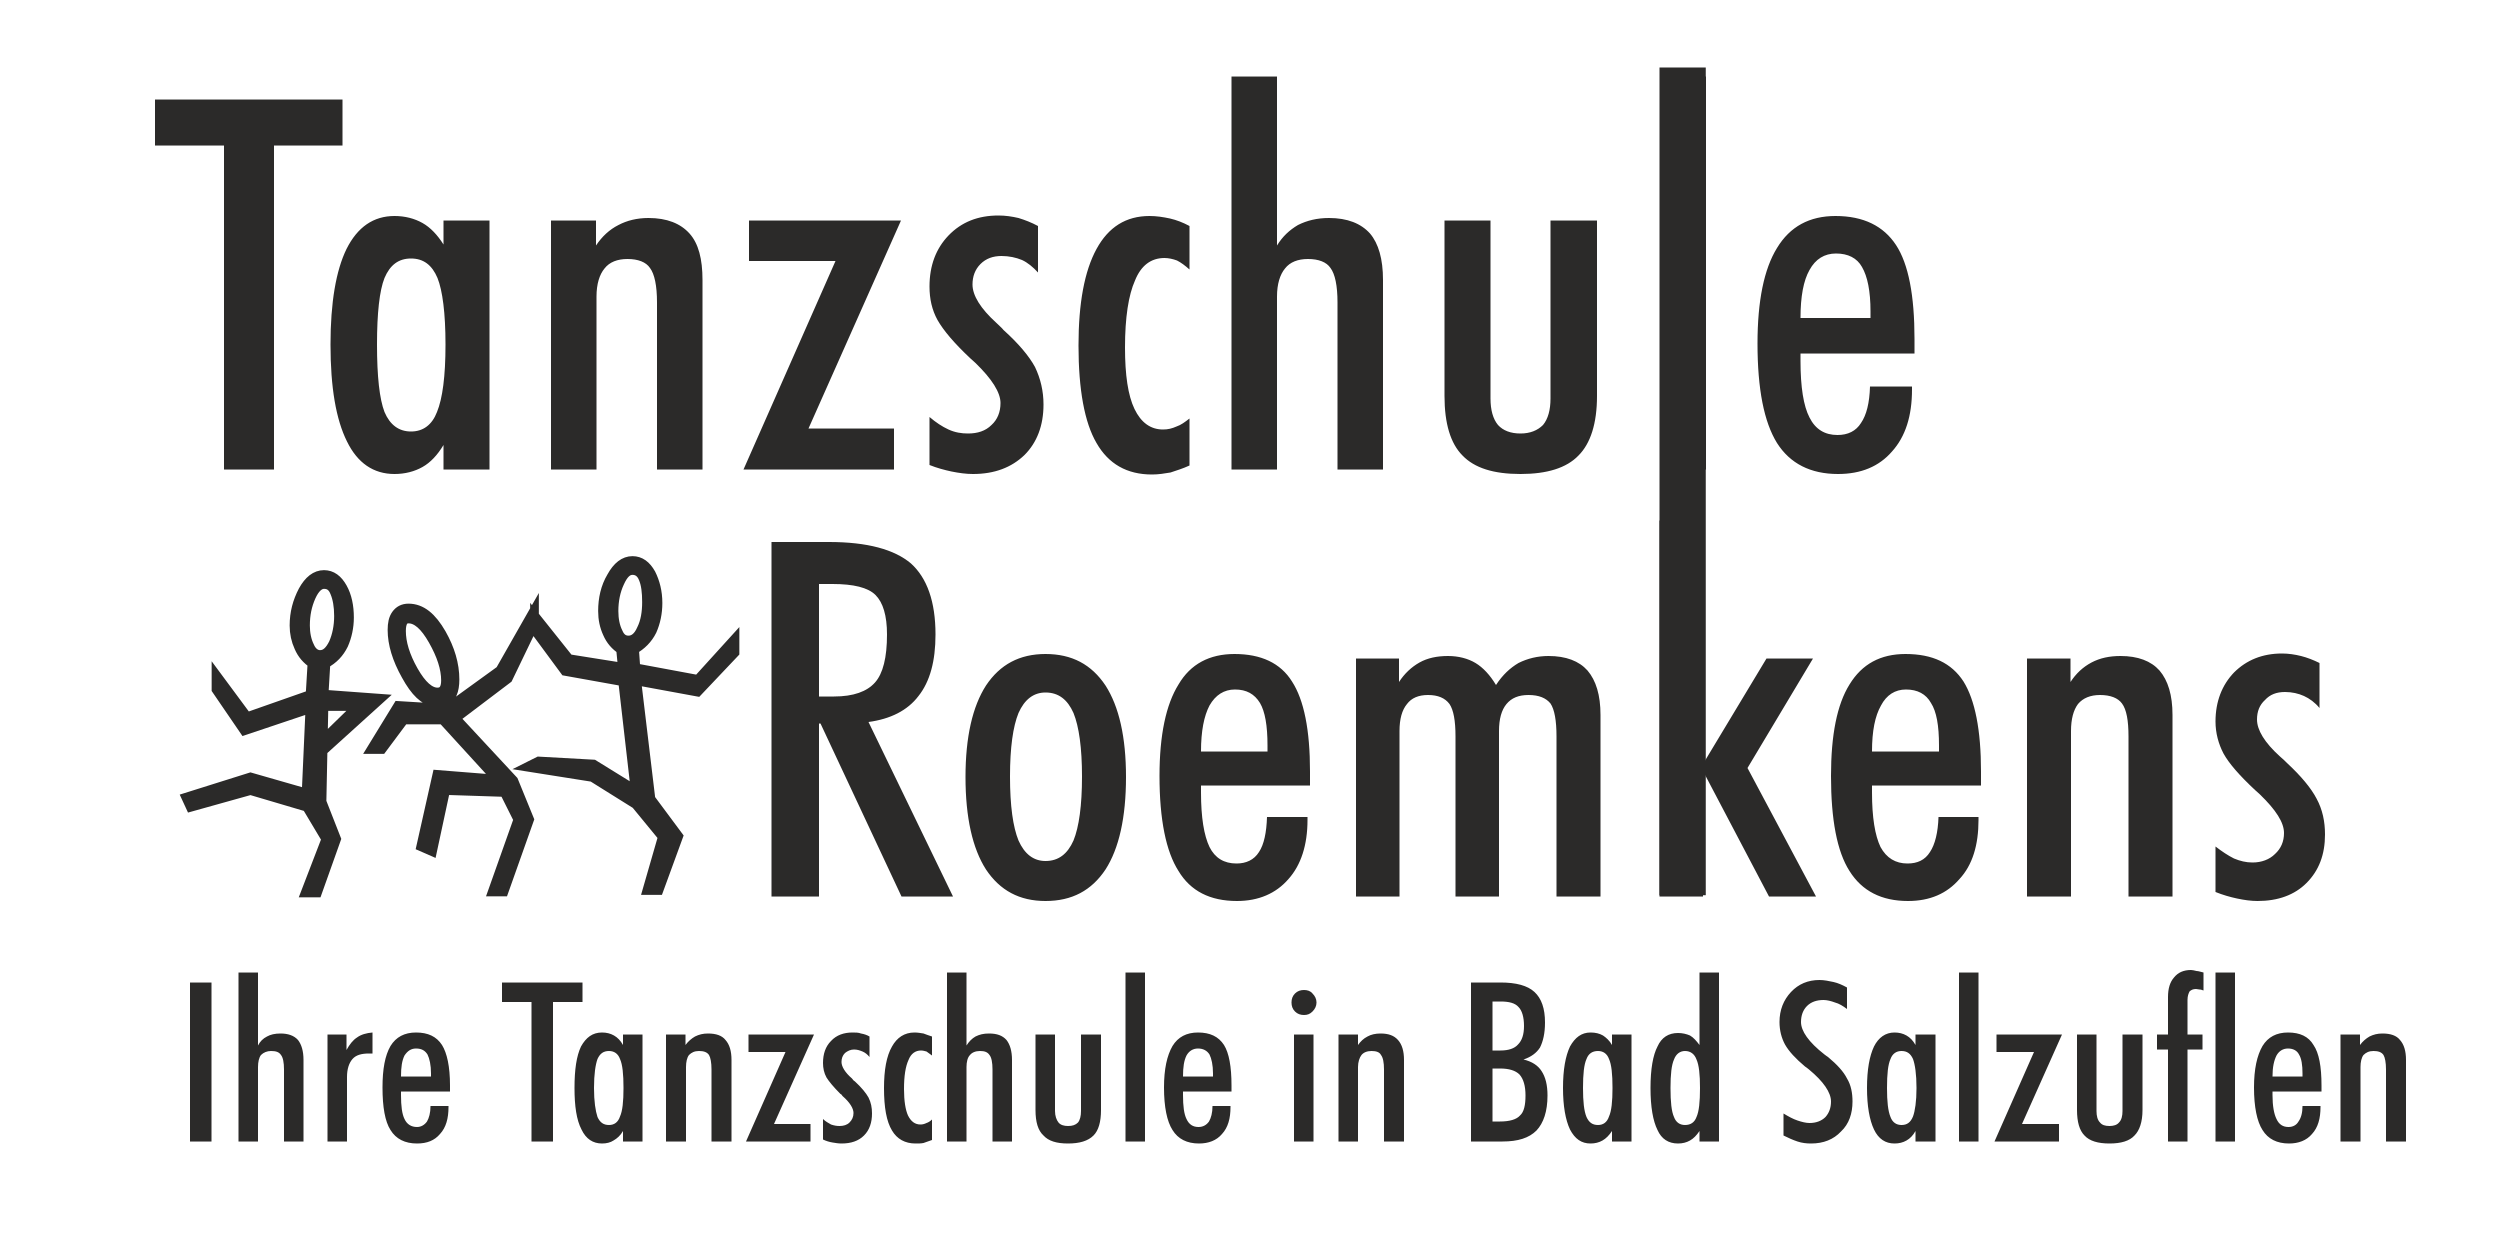
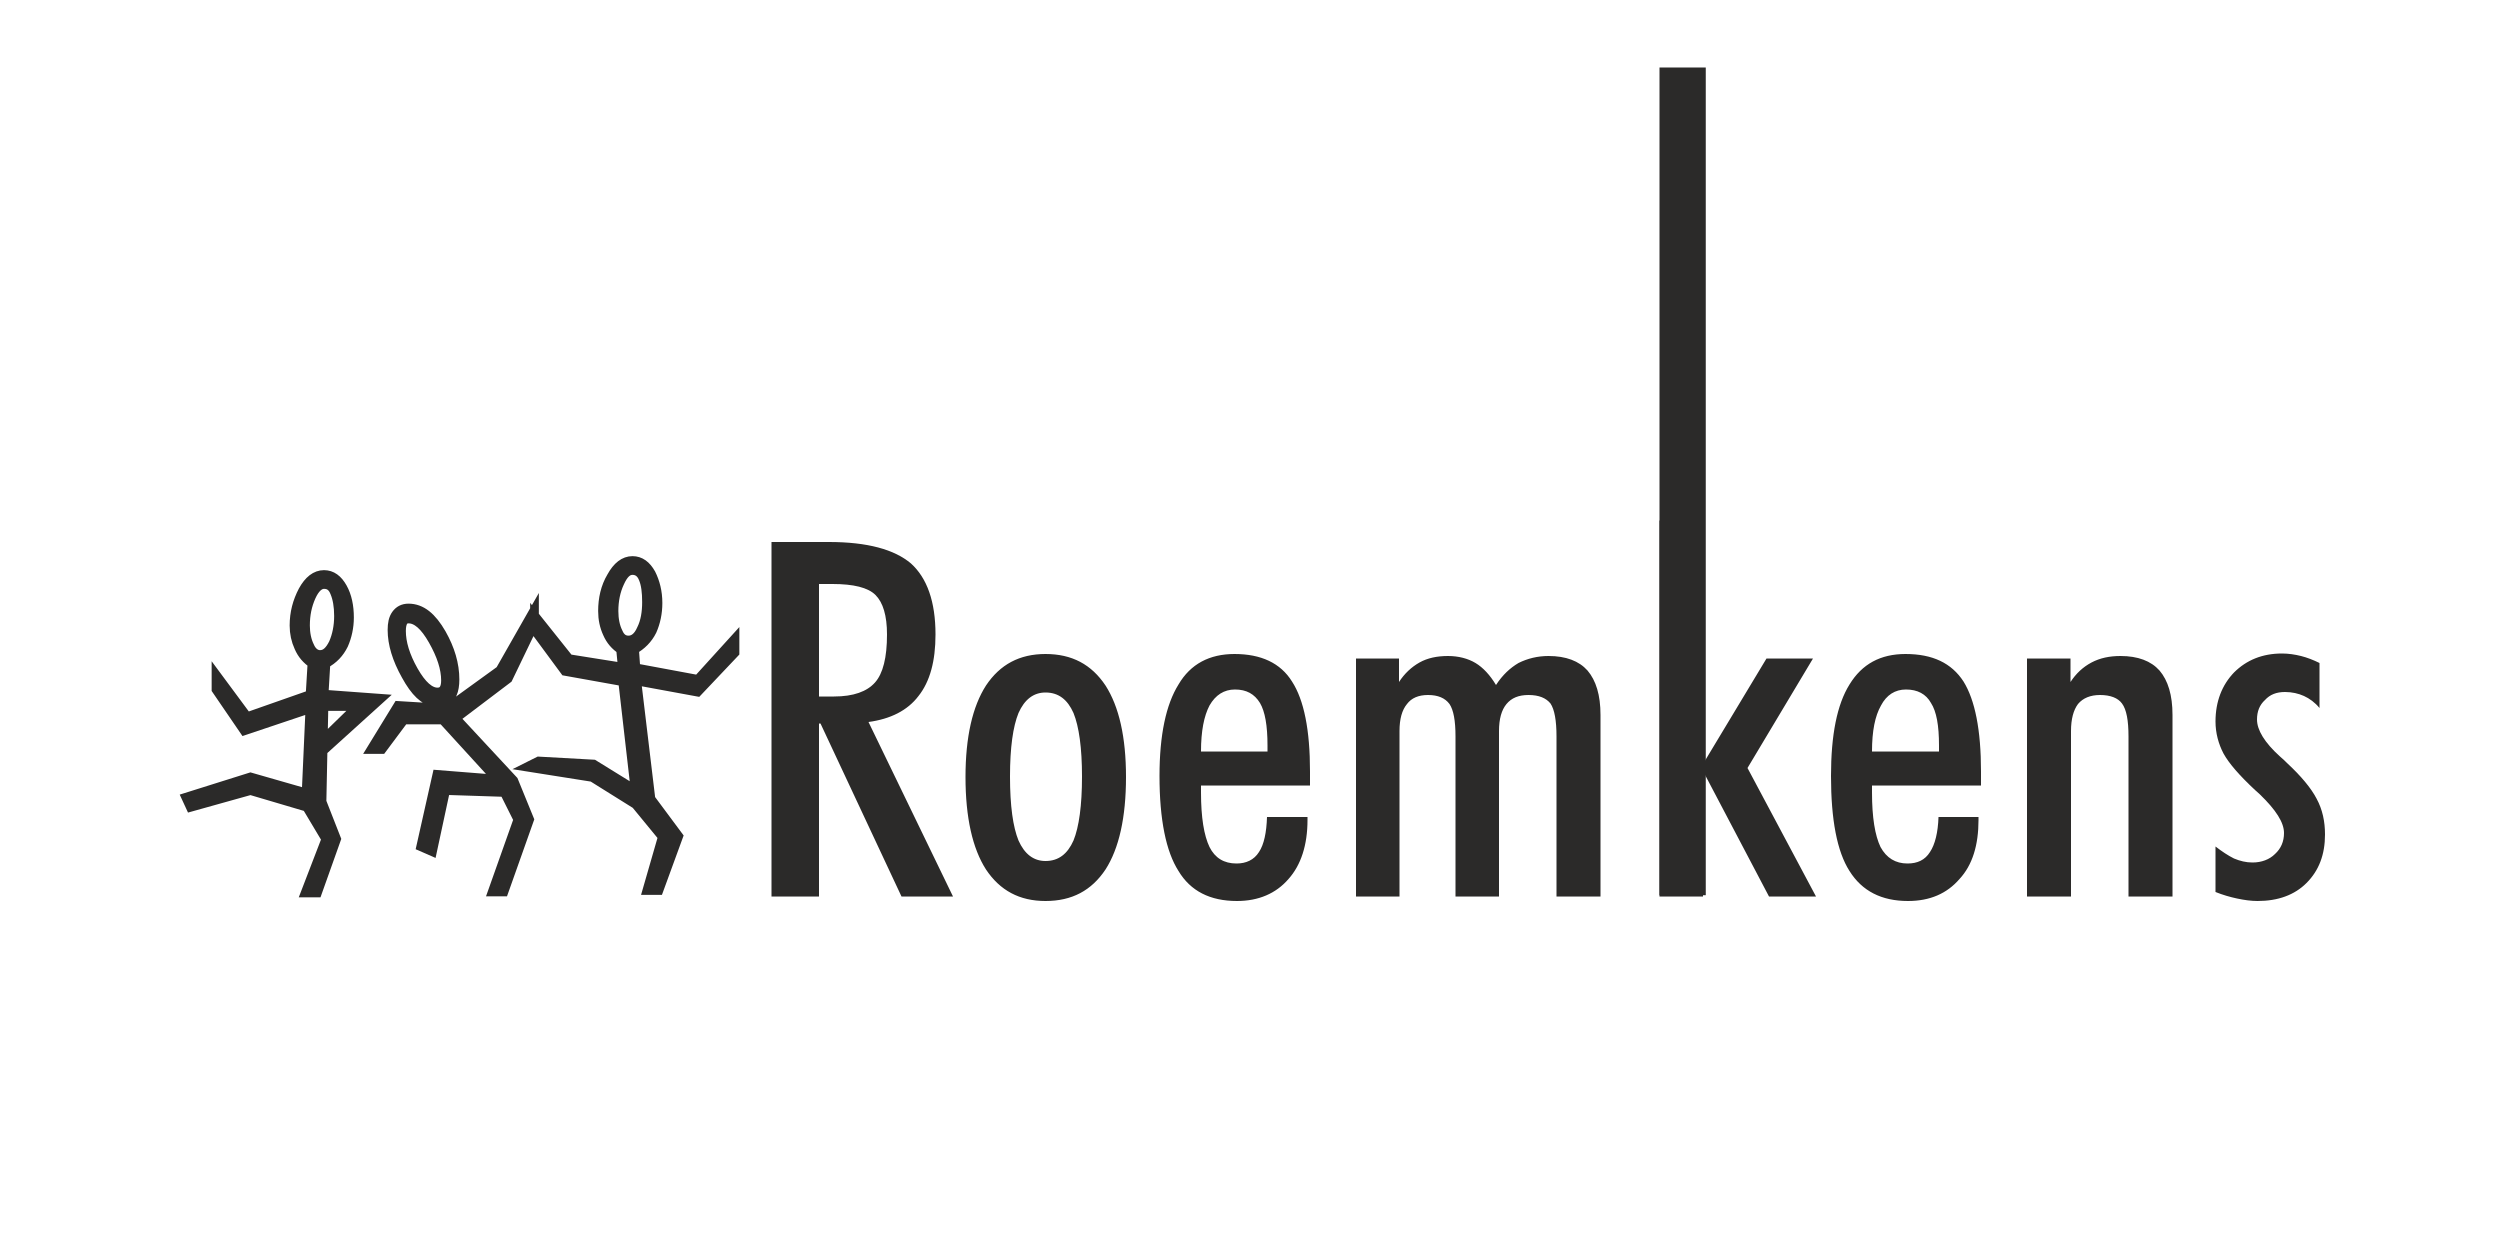
<svg xmlns="http://www.w3.org/2000/svg" xml:space="preserve" width="50mm" height="25mm" version="1.1" style="shape-rendering:geometricPrecision; text-rendering:geometricPrecision; image-rendering:optimizeQuality; fill-rule:evenodd; clip-rule:evenodd" viewBox="0 0 5000 2500">
  <defs>
    <style type="text/css">
   
    .str0 {stroke:#2B2A29;stroke-width:25.4}
    .fil1 {fill:#2B2A29}
    .fil0 {fill:#2B2A29}
   
  </style>
  </defs>
  <g id="Ebene_x0020_1">
-     <path class="fil0" d="M448 939l0 -648 -138 0 0 -92 375 0 0 92 -137 0 0 648 -100 0zm439 0l0 -49c-12,20 -26,35 -42,44 -16,9 -35,14 -56,14 -42,0 -74,-22 -95,-65 -22,-44 -33,-108 -33,-194 0,-84 11,-148 32,-191 22,-44 54,-66 96,-66 21,0 40,5 56,14 16,9 30,24 42,43l0 -48 92 0 0 498 -92 0zm-133 -250c0,64 5,109 15,135 11,26 29,39 53,39 24,0 42,-13 52,-39 11,-27 17,-71 17,-135 0,-63 -6,-108 -16,-133 -11,-26 -28,-39 -53,-39 -25,0 -42,13 -53,39 -10,25 -15,70 -15,133zm348 250l0 -498 90 0 0 50c12,-18 27,-32 45,-41 17,-9 37,-14 60,-14 37,0 64,11 82,31 18,20 26,51 26,93l0 379 -91 0 0 -334c0,-34 -5,-57 -14,-69 -8,-12 -24,-18 -45,-18 -20,0 -36,6 -46,19 -10,12 -16,31 -16,56l0 346 -91 0zm385 0l184 -417 -173 0 0 -81 304 0 -185 416 171 0 0 82 -301 0zm372 -105c13,11 25,19 38,25 13,6 26,8 39,8 19,0 35,-5 47,-17 12,-11 18,-26 18,-44 0,-21 -17,-48 -50,-80 -4,-4 -8,-7 -10,-9 -33,-31 -54,-56 -66,-77 -11,-20 -16,-42 -16,-67 0,-42 13,-76 38,-102 26,-27 59,-40 100,-40 14,0 27,2 40,5 13,4 26,9 39,16l0 93c-10,-11 -21,-20 -32,-25 -12,-5 -26,-8 -41,-8 -17,0 -31,5 -42,16 -11,11 -16,25 -16,41 0,22 16,48 48,77 6,6 11,10 14,14 30,27 51,52 63,74 11,23 17,48 17,75 0,42 -13,76 -38,101 -26,25 -60,38 -103,38 -14,0 -28,-2 -43,-5 -14,-3 -29,-7 -44,-13l0 -96zm520 97c-13,6 -26,10 -38,14 -12,2 -24,4 -37,4 -50,0 -87,-21 -111,-63 -24,-41 -36,-107 -36,-195 0,-85 12,-149 36,-193 24,-44 59,-66 106,-66 14,0 27,2 41,5 13,3 26,8 39,15l0 87c-9,-8 -17,-14 -25,-18 -8,-3 -17,-5 -25,-5 -27,0 -47,15 -59,45 -13,29 -20,74 -20,134 0,55 6,96 19,123 13,27 32,41 57,41 10,0 18,-2 27,-6 9,-3 17,-9 26,-16l0 94zm84 8l0 -786 91 0 0 338c11,-18 25,-31 42,-41 18,-9 38,-14 62,-14 37,0 64,11 82,31 17,20 26,51 26,93l0 379 -91 0 0 -334c0,-34 -5,-57 -14,-69 -8,-12 -24,-18 -45,-18 -20,0 -36,6 -46,19 -10,12 -16,31 -16,56l0 346 -91 0zm426 -147l0 -351 92 0 0 356c0,23 5,41 15,53 10,11 25,17 45,17 19,0 34,-6 45,-17 10,-12 15,-30 15,-53l0 -356 93 0 0 351c0,55 -13,95 -37,119 -24,25 -63,37 -116,37 -54,0 -92,-12 -116,-37 -24,-24 -36,-64 -36,-119zm432 147l0 -786 91 0 0 786 -91 0zm280 -303l140 0 0 -13c0,-41 -6,-70 -17,-89 -10,-18 -28,-27 -52,-27 -23,0 -41,11 -53,33 -12,21 -18,53 -18,96zm223 137l0 6c0,53 -13,94 -40,124 -26,30 -62,45 -108,45 -55,0 -96,-21 -122,-62 -26,-42 -39,-108 -39,-199 0,-85 13,-149 39,-191 26,-43 65,-64 117,-64 56,0 96,20 121,58 25,38 37,101 37,188l0 29 -228 0 0 15c0,52 6,90 18,113 12,24 31,35 56,35 21,0 37,-8 47,-24 11,-16 17,-40 18,-73l84 0z" />
    <path class="fil0" d="M1638 1393l30 0c39,0 66,-10 82,-28 16,-18 24,-50 24,-96 0,-38 -8,-64 -23,-79 -15,-15 -44,-22 -86,-22l-27 0 0 225zm0 54l0 346 -95 0 0 -709 115 0c77,0 131,15 164,43 32,29 49,76 49,142 0,53 -11,94 -34,123 -22,29 -56,46 -100,52l169 349 -103 0 -162 -346 -3 0zm382 106c0,59 6,101 17,128 12,27 30,41 54,41 26,0 44,-14 56,-41 11,-27 17,-70 17,-128 0,-57 -6,-100 -17,-127 -12,-27 -30,-41 -56,-41 -24,0 -42,14 -54,41 -11,27 -17,69 -17,127zm-89 1c0,-80 14,-141 41,-183 28,-42 67,-63 119,-63 53,0 92,21 120,63 27,42 41,103 41,183 0,81 -14,143 -41,185 -28,42 -67,63 -120,63 -52,0 -91,-21 -119,-63 -27,-42 -41,-104 -41,-185zm471 -51l133 0 0 -12c0,-40 -5,-68 -15,-85 -11,-18 -27,-27 -50,-27 -22,0 -39,11 -51,32 -11,21 -17,51 -17,92zm213 131l0 6c0,50 -13,90 -38,118 -25,29 -60,44 -103,44 -54,0 -93,-20 -117,-60 -25,-39 -38,-103 -38,-190 0,-82 13,-143 38,-183 24,-41 62,-61 112,-61 53,0 92,18 115,55 24,37 36,97 36,180l0 28 -218 0 0 14c0,50 6,86 17,109 11,22 29,33 54,33 19,0 35,-7 45,-23 10,-15 15,-39 16,-70l81 0zm97 159l0 -476 86 0 0 47c11,-17 25,-30 41,-39 16,-9 35,-13 57,-13 21,0 40,5 55,14 15,9 29,24 41,44 13,-20 28,-34 45,-44 18,-9 38,-14 60,-14 35,0 61,10 78,29 17,20 26,49 26,89l0 363 -88 0 0 -320c0,-32 -4,-54 -12,-66 -9,-11 -23,-17 -44,-17 -20,0 -34,6 -44,18 -10,12 -15,30 -15,54l0 331 -87 0 0 -320c0,-32 -4,-53 -12,-65 -9,-12 -23,-18 -43,-18 -19,0 -33,6 -42,18 -10,12 -15,30 -15,54l0 331 -87 0zm607 0l0 -752 87 0 0 487 127 -211 93 0 -131 219 137 257 -94 0 -132 -251 0 251 -87 0zm425 -290l134 0 0 -12c0,-40 -5,-68 -16,-85 -10,-18 -27,-27 -50,-27 -22,0 -39,11 -50,32 -12,21 -18,51 -18,92zm213 131l0 6c0,50 -12,90 -38,118 -25,29 -59,44 -103,44 -53,0 -92,-20 -117,-60 -25,-39 -37,-103 -37,-190 0,-82 12,-143 37,-183 25,-41 62,-61 112,-61 54,0 92,18 116,55 23,37 35,97 35,180l0 28 -218 0 0 14c0,50 6,86 17,109 12,22 30,33 54,33 20,0 35,-7 45,-23 10,-15 16,-39 17,-70l80 0zm97 159l0 -476 87 0 0 47c11,-17 25,-30 42,-39 17,-9 36,-13 58,-13 35,0 61,10 78,29 17,20 26,49 26,89l0 363 -88 0 0 -320c0,-32 -4,-54 -13,-66 -8,-11 -23,-17 -44,-17 -19,0 -34,6 -44,18 -9,12 -14,30 -14,54l0 331 -88 0zm377 -100c13,10 25,18 37,24 12,5 24,8 37,8 18,0 34,-6 45,-17 12,-11 18,-25 18,-42 0,-21 -16,-46 -48,-77 -4,-4 -8,-7 -10,-9 -31,-29 -52,-53 -63,-73 -10,-19 -16,-41 -16,-64 0,-40 13,-73 37,-98 25,-25 57,-38 96,-38 13,0 26,2 38,5 12,3 25,8 37,14l0 90c-9,-11 -20,-19 -31,-24 -11,-5 -24,-8 -38,-8 -17,0 -30,5 -40,16 -11,10 -16,23 -16,39 0,21 15,46 46,74 6,5 11,10 14,13 28,26 48,50 59,71 12,22 17,46 17,72 0,40 -12,72 -37,97 -24,24 -57,36 -98,36 -13,0 -27,-2 -41,-5 -14,-3 -28,-7 -43,-13l0 -91z" />
-     <path class="fil1" d="M380 2283l0 -318 43 0 0 318 -43 0zm97 0l0 -338 39 0 0 146c4,-8 10,-14 18,-18 7,-4 16,-6 27,-6 15,0 27,4 35,13 7,9 11,22 11,40l0 163 -39 0 0 -144c0,-14 -2,-24 -6,-29 -4,-6 -10,-8 -20,-8 -8,0 -15,3 -20,8 -4,5 -6,14 -6,24l0 149 -39 0zm178 0l0 -214 38 0 0 31c6,-11 13,-20 21,-25 8,-6 19,-9 31,-10l0 42 -7 0c-15,0 -26,3 -33,11 -7,8 -11,20 -11,36l0 129 -39 0zm147 -130l60 0 0 -6c0,-17 -3,-30 -7,-38 -5,-8 -12,-12 -23,-12 -10,0 -17,5 -23,14 -5,10 -7,23 -7,42zm95 59l0 2c0,23 -5,41 -17,54 -11,13 -26,19 -46,19 -24,0 -42,-9 -53,-27 -11,-17 -16,-46 -16,-85 0,-37 5,-64 16,-83 11,-18 28,-27 51,-27 24,0 41,8 52,25 10,16 16,43 16,81l0 12 -98 0 0 7c0,22 2,38 7,48 5,11 14,16 25,16 8,0 15,-4 20,-11 4,-7 7,-17 7,-31l36 0zm166 71l0 -279 -59 0 0 -39 161 0 0 39 -59 0 0 279 -43 0zm183 0l0 -21c-5,9 -12,15 -19,19 -6,4 -14,6 -23,6 -18,0 -32,-9 -41,-28 -10,-19 -14,-47 -14,-83 0,-37 4,-64 13,-83 10,-18 23,-28 42,-28 9,0 17,2 24,6 7,4 13,10 18,19l0 -21 39 0 0 214 -39 0zm-58 -107c0,27 3,46 7,58 5,11 12,16 23,16 10,0 18,-5 22,-17 5,-11 7,-30 7,-57 0,-28 -2,-47 -7,-58 -4,-11 -12,-16 -22,-16 -11,0 -18,5 -23,16 -4,11 -7,30 -7,58zm144 107l0 -214 39 0 0 21c5,-7 12,-13 19,-17 8,-4 16,-6 26,-6 16,0 28,4 35,13 8,9 12,22 12,40l0 163 -40 0 0 -144c0,-14 -2,-24 -5,-29 -4,-6 -11,-8 -20,-8 -9,0 -15,3 -20,8 -4,5 -6,14 -6,24l0 149 -40 0zm160 0l79 -179 -74 0 0 -35 131 0 -80 179 73 0 0 35 -129 0zm154 -45c5,5 11,8 16,11 6,2 11,3 17,3 8,0 15,-2 20,-7 5,-5 8,-11 8,-19 0,-9 -7,-21 -22,-34 -1,-2 -3,-4 -4,-4 -14,-14 -23,-25 -28,-33 -5,-9 -7,-19 -7,-29 0,-18 5,-33 16,-44 11,-12 26,-17 43,-17 6,0 12,0 17,2 6,1 12,3 17,6l0 41c-4,-5 -9,-9 -14,-11 -5,-2 -10,-4 -17,-4 -7,0 -13,3 -18,7 -5,5 -7,11 -7,18 0,9 7,21 21,33 2,3 4,5 6,6 13,12 22,23 27,32 5,10 7,20 7,32 0,18 -5,33 -16,44 -11,11 -26,16 -45,16 -6,0 -12,-1 -18,-2 -6,-1 -13,-3 -19,-6l0 -41zm218 42c-6,2 -11,4 -17,6 -5,1 -10,1 -16,1 -21,0 -37,-9 -47,-26 -11,-18 -16,-46 -16,-85 0,-36 5,-64 16,-83 10,-18 25,-28 45,-28 6,0 12,1 18,2 5,2 11,4 17,6l0 38c-4,-3 -8,-6 -11,-8 -4,-1 -7,-2 -11,-2 -11,0 -20,6 -25,19 -6,13 -9,32 -9,58 0,24 3,42 8,53 6,12 14,18 25,18 4,0 8,-1 12,-3 3,-1 7,-3 11,-7l0 41zm30 3l0 -338 39 0 0 146c5,-8 11,-14 18,-18 8,-4 16,-6 27,-6 16,0 27,4 35,13 7,9 11,22 11,40l0 163 -39 0 0 -144c0,-14 -2,-24 -6,-29 -4,-6 -10,-8 -19,-8 -9,0 -16,3 -20,8 -5,5 -7,14 -7,24l0 149 -39 0zm177 -63l0 -151 39 0 0 153c0,10 3,18 7,23 4,5 11,7 19,7 9,0 15,-2 20,-7 4,-5 6,-13 6,-23l0 -153 40 0 0 151c0,24 -5,41 -15,51 -11,11 -28,16 -51,16 -23,0 -39,-5 -49,-16 -11,-10 -16,-27 -16,-51zm180 63l0 -338 39 0 0 338 -39 0zm115 -130l60 0 0 -6c0,-17 -3,-30 -7,-38 -5,-8 -13,-12 -23,-12 -10,0 -18,5 -23,14 -5,10 -7,23 -7,42zm95 59l0 2c0,23 -5,41 -17,54 -11,13 -27,19 -46,19 -24,0 -42,-9 -53,-27 -11,-17 -17,-46 -17,-85 0,-37 6,-64 17,-83 11,-18 28,-27 51,-27 24,0 41,8 52,25 10,16 15,43 15,81l0 12 -97 0 0 7c0,22 2,38 7,48 5,11 13,16 24,16 9,0 16,-4 21,-11 4,-7 7,-17 7,-31l36 0zm122 -207c0,-7 2,-13 7,-18 5,-5 11,-7 18,-7 7,0 13,2 17,7 5,5 8,11 8,18 0,7 -3,13 -8,18 -5,5 -10,7 -17,7 -7,0 -13,-2 -18,-7 -5,-5 -7,-11 -7,-18zm5 278l0 -214 39 0 0 214 -39 0zm89 0l0 -214 39 0 0 21c5,-7 11,-13 19,-17 7,-4 16,-6 26,-6 16,0 27,4 35,13 8,9 12,22 12,40l0 163 -40 0 0 -144c0,-14 -2,-24 -6,-29 -3,-6 -10,-8 -19,-8 -9,0 -16,3 -20,8 -4,5 -7,14 -7,24l0 149 -39 0zm308 -182l16 0c16,0 28,-4 35,-12 8,-8 12,-20 12,-37 0,-18 -4,-31 -11,-38 -7,-8 -19,-11 -36,-11l-16 0 0 98zm0 142l15 0c19,0 33,-4 40,-12 8,-7 11,-21 11,-40 0,-19 -4,-33 -12,-42 -8,-8 -21,-12 -39,-12l-15 0 0 106zm-43 40l0 -318 59 0c31,0 54,6 68,19 14,13 21,33 21,61 0,22 -4,38 -10,50 -7,11 -18,19 -33,24 17,4 29,12 36,23 8,12 12,28 12,49 0,32 -8,55 -22,70 -15,15 -37,22 -68,22l-63 0zm282 0l0 -21c-6,9 -12,15 -19,19 -7,4 -15,6 -24,6 -18,0 -31,-9 -41,-28 -9,-19 -14,-47 -14,-83 0,-37 5,-64 14,-83 10,-18 23,-28 41,-28 10,0 18,2 25,6 6,4 13,10 18,19l0 -21 39 0 0 214 -39 0zm-58 -107c0,27 2,46 7,58 5,11 12,16 23,16 10,0 18,-5 22,-17 5,-11 7,-30 7,-57 0,-28 -2,-47 -7,-58 -4,-11 -12,-16 -22,-16 -11,0 -19,5 -23,16 -5,11 -7,30 -7,58zm175 0c0,28 2,47 7,58 4,11 12,16 22,16 11,0 19,-5 23,-16 5,-11 7,-30 7,-58 0,-27 -2,-46 -7,-57 -4,-11 -12,-17 -23,-17 -10,0 -18,6 -22,17 -5,11 -7,30 -7,57zm58 107l0 -21c-6,9 -12,15 -19,19 -7,4 -15,6 -24,6 -19,0 -33,-9 -41,-27 -9,-18 -14,-46 -14,-84 0,-38 5,-66 14,-83 8,-18 22,-27 41,-27 9,0 17,2 24,5 7,4 13,11 19,19l0 -145 39 0 0 338 -39 0zm168 -56c10,6 19,11 28,14 9,3 17,5 24,5 13,0 24,-4 32,-12 7,-8 11,-18 11,-31 0,-18 -15,-40 -44,-64 -4,-3 -6,-5 -8,-6 -19,-16 -32,-30 -40,-44 -7,-13 -11,-28 -11,-45 0,-24 8,-44 23,-60 15,-16 34,-24 57,-24 9,0 19,2 28,4 9,2 18,6 27,11l0 43c-8,-6 -16,-11 -24,-13 -8,-3 -16,-5 -23,-5 -14,0 -25,4 -33,12 -8,8 -12,19 -12,32 0,18 15,40 47,65 3,2 5,4 7,5 18,15 31,29 38,43 8,13 11,29 11,46 0,24 -7,45 -23,60 -15,16 -35,24 -60,24 -9,0 -18,-1 -27,-4 -9,-3 -18,-7 -28,-12l0 -44zm264 56l0 -21c-5,9 -11,15 -18,19 -7,4 -15,6 -24,6 -18,0 -32,-9 -41,-28 -9,-19 -14,-47 -14,-83 0,-37 5,-64 14,-83 9,-18 23,-28 41,-28 9,0 17,2 24,6 7,4 13,10 18,19l0 -21 40 0 0 214 -40 0zm-57 -107c0,27 2,46 7,58 4,11 12,16 22,16 11,0 18,-5 23,-17 4,-11 7,-30 7,-57 0,-28 -3,-47 -7,-58 -5,-11 -12,-16 -23,-16 -10,0 -18,5 -22,16 -5,11 -7,30 -7,58zm144 107l0 -338 39 0 0 338 -39 0zm71 0l79 -179 -75 0 0 -35 131 0 -80 179 74 0 0 35 -129 0zm165 -63l0 -151 39 0 0 153c0,10 2,18 7,23 4,5 10,7 19,7 8,0 15,-2 19,-7 5,-5 7,-13 7,-23l0 -153 40 0 0 151c0,24 -6,41 -16,51 -10,11 -27,16 -50,16 -23,0 -40,-5 -50,-16 -10,-10 -15,-27 -15,-51zm182 63l0 -184 -22 0 0 -30 22 0 0 -75c0,-17 4,-30 12,-39 8,-10 19,-15 34,-15 3,0 7,1 11,2 4,0 9,2 14,3l0 36c-3,-1 -5,-2 -8,-2 -2,0 -5,-1 -7,-1 -6,0 -10,2 -13,5 -2,4 -4,9 -4,17l0 69 30 0 0 30 -30 0 0 184 -39 0zm95 0l0 -338 39 0 0 338 -39 0zm114 -130l60 0 0 -6c0,-17 -2,-30 -7,-38 -4,-8 -12,-12 -22,-12 -10,0 -18,5 -23,14 -5,10 -8,23 -8,42zm96 59l0 2c0,23 -5,41 -17,54 -11,13 -27,19 -46,19 -24,0 -42,-9 -53,-27 -11,-17 -17,-46 -17,-85 0,-37 6,-64 17,-83 11,-18 28,-27 51,-27 24,0 41,8 51,25 11,16 16,43 16,81l0 12 -98 0 0 7c0,22 3,38 8,48 5,11 13,16 24,16 9,0 16,-4 20,-11 5,-7 8,-17 8,-31l36 0zm40 71l0 -214 39 0 0 21c5,-7 12,-13 19,-17 8,-4 16,-6 26,-6 16,0 28,4 35,13 8,9 12,22 12,40l0 163 -40 0 0 -144c0,-14 -2,-24 -5,-29 -4,-6 -11,-8 -20,-8 -9,0 -15,3 -20,8 -4,5 -6,14 -6,24l0 149 -40 0z" />
    <rect class="fil0" x="3319" y="135" width="92.522" height="1655.42" />
    <path class="fil1 str0" d="M648 1495l0 -12 76 -74 -80 0 -4 195 29 74 -37 104 -16 0 40 -104 -40 -67 -115 -34 -118 33 -6 -13 124 -39 115 33 8 -179 -134 45 -54 -79 0 -17 57 77 131 -46 4 -67c-12,-8 -21,-18 -27,-32 -6,-13 -9,-27 -9,-42 0,-25 6,-47 17,-68 11,-20 24,-30 39,-30 14,0 25,8 34,24 9,16 13,36 13,58 0,19 -4,37 -11,53 -8,16 -19,28 -36,37l-4 67 109 8 -105 95zm0 -330c-11,0 -21,9 -29,27 -8,18 -12,37 -12,59 0,16 3,31 9,43 5,12 14,19 24,19 13,0 22,-9 30,-25 7,-16 11,-35 11,-56 0,-20 -3,-36 -8,-48 -5,-13 -13,-19 -25,-19zm417 82l-52 108 -107 81 118 127 31 76 -50 141 -15 0 50 -141 -29 -58 -123 -4 -26 121 -16 -7 31 -138 126 10 -116 -127 -81 0 -44 59 -13 0 49 -80 82 5 -11 -20c-18,-1 -36,-18 -54,-51 -18,-32 -27,-62 -27,-89 0,-13 2,-22 7,-29 5,-7 12,-11 22,-11 24,0 44,16 63,49 17,30 26,60 26,90 0,22 -6,36 -18,41l10 19 105 -76 62 -109 0 13zm-190 141c13,0 20,-9 20,-27 0,-25 -9,-52 -26,-82 -17,-30 -34,-45 -52,-45 -12,0 -18,9 -18,28 0,24 8,51 25,81 17,30 34,45 51,45zm591 -101l0 17 -72 76 -125 -23 29 242 55 74 -38 104 -16 0 30 -104 -55 -67 -88 -55 -120 -19 12 -6 108 6 89 55 -26 -227 -117 -21 -59 -80 0 -17 63 79 113 18 -4 -42c-12,-8 -21,-18 -27,-32 -6,-13 -9,-27 -9,-43 0,-24 5,-47 17,-67 11,-20 24,-30 39,-30 14,0 25,8 34,24 8,16 13,35 13,57 0,20 -4,38 -11,54 -8,16 -20,28 -36,37l3 42 129 24 69 -76zm-201 -150c-12,0 -21,9 -29,27 -8,17 -12,37 -12,58 0,17 3,32 9,44 5,12 13,18 24,18 12,0 22,-8 29,-24 8,-16 11,-35 11,-56 0,-20 -2,-36 -7,-48 -5,-13 -14,-19 -25,-19z" />
  </g>
</svg>